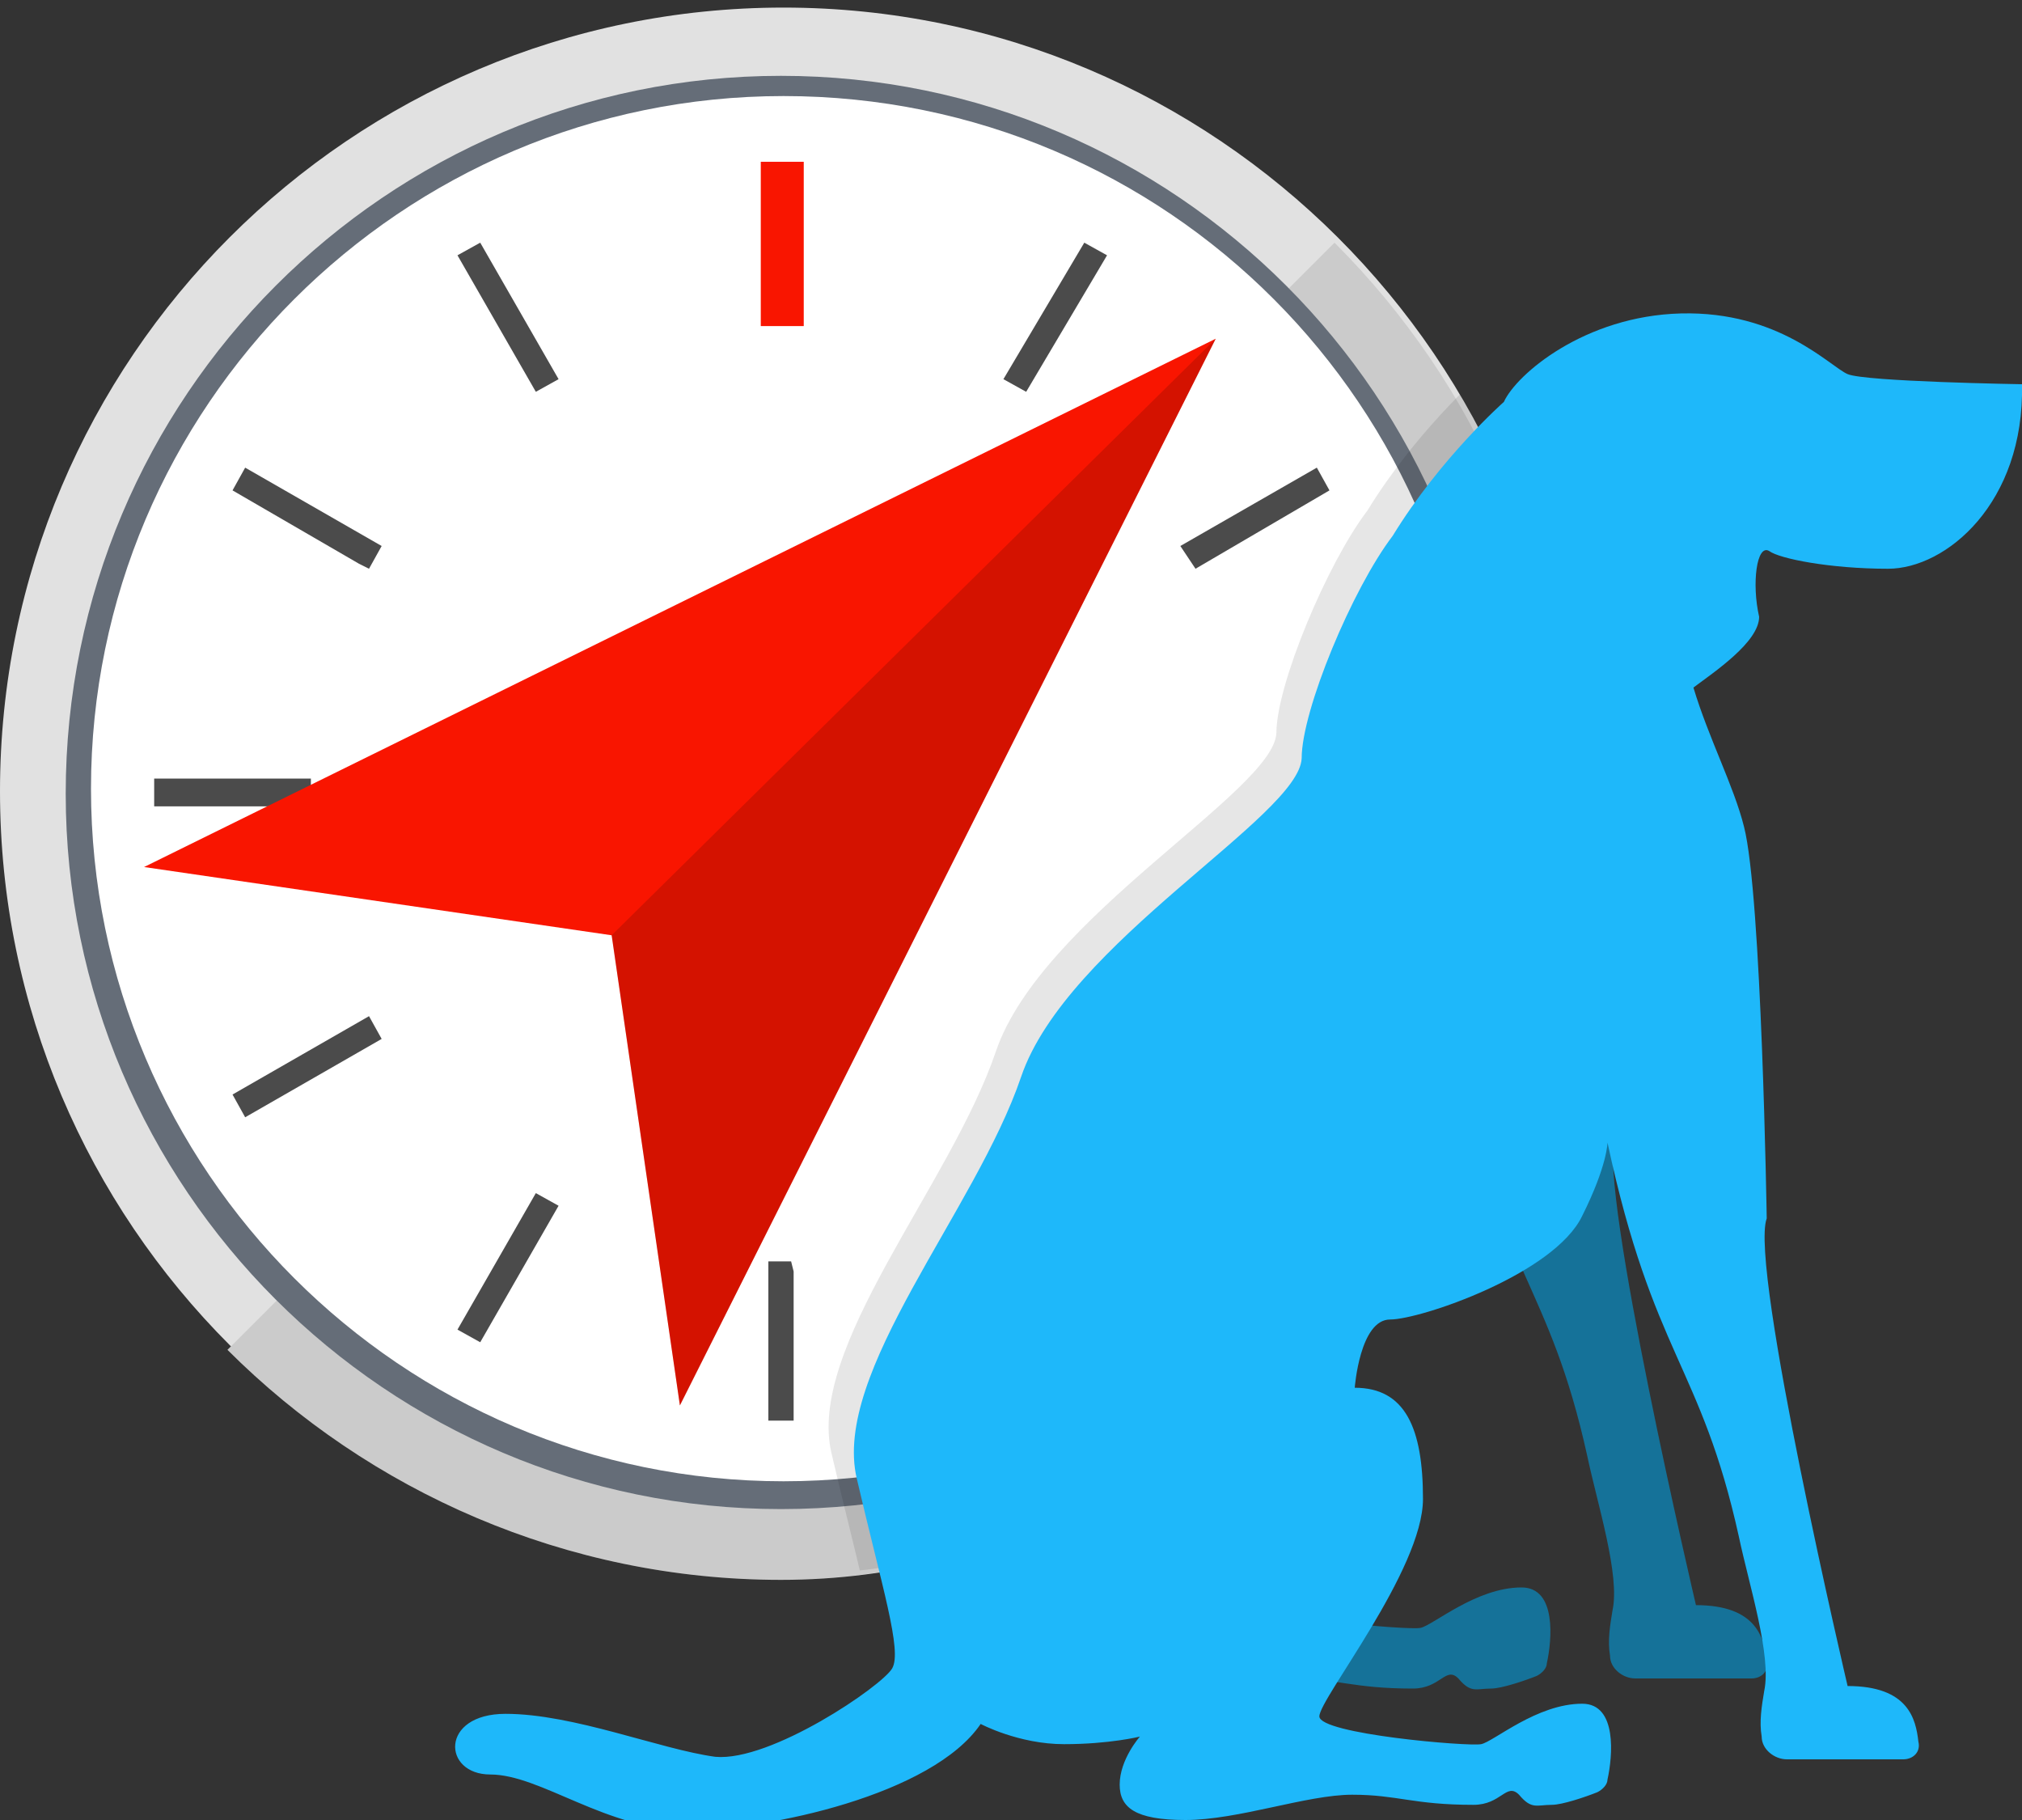
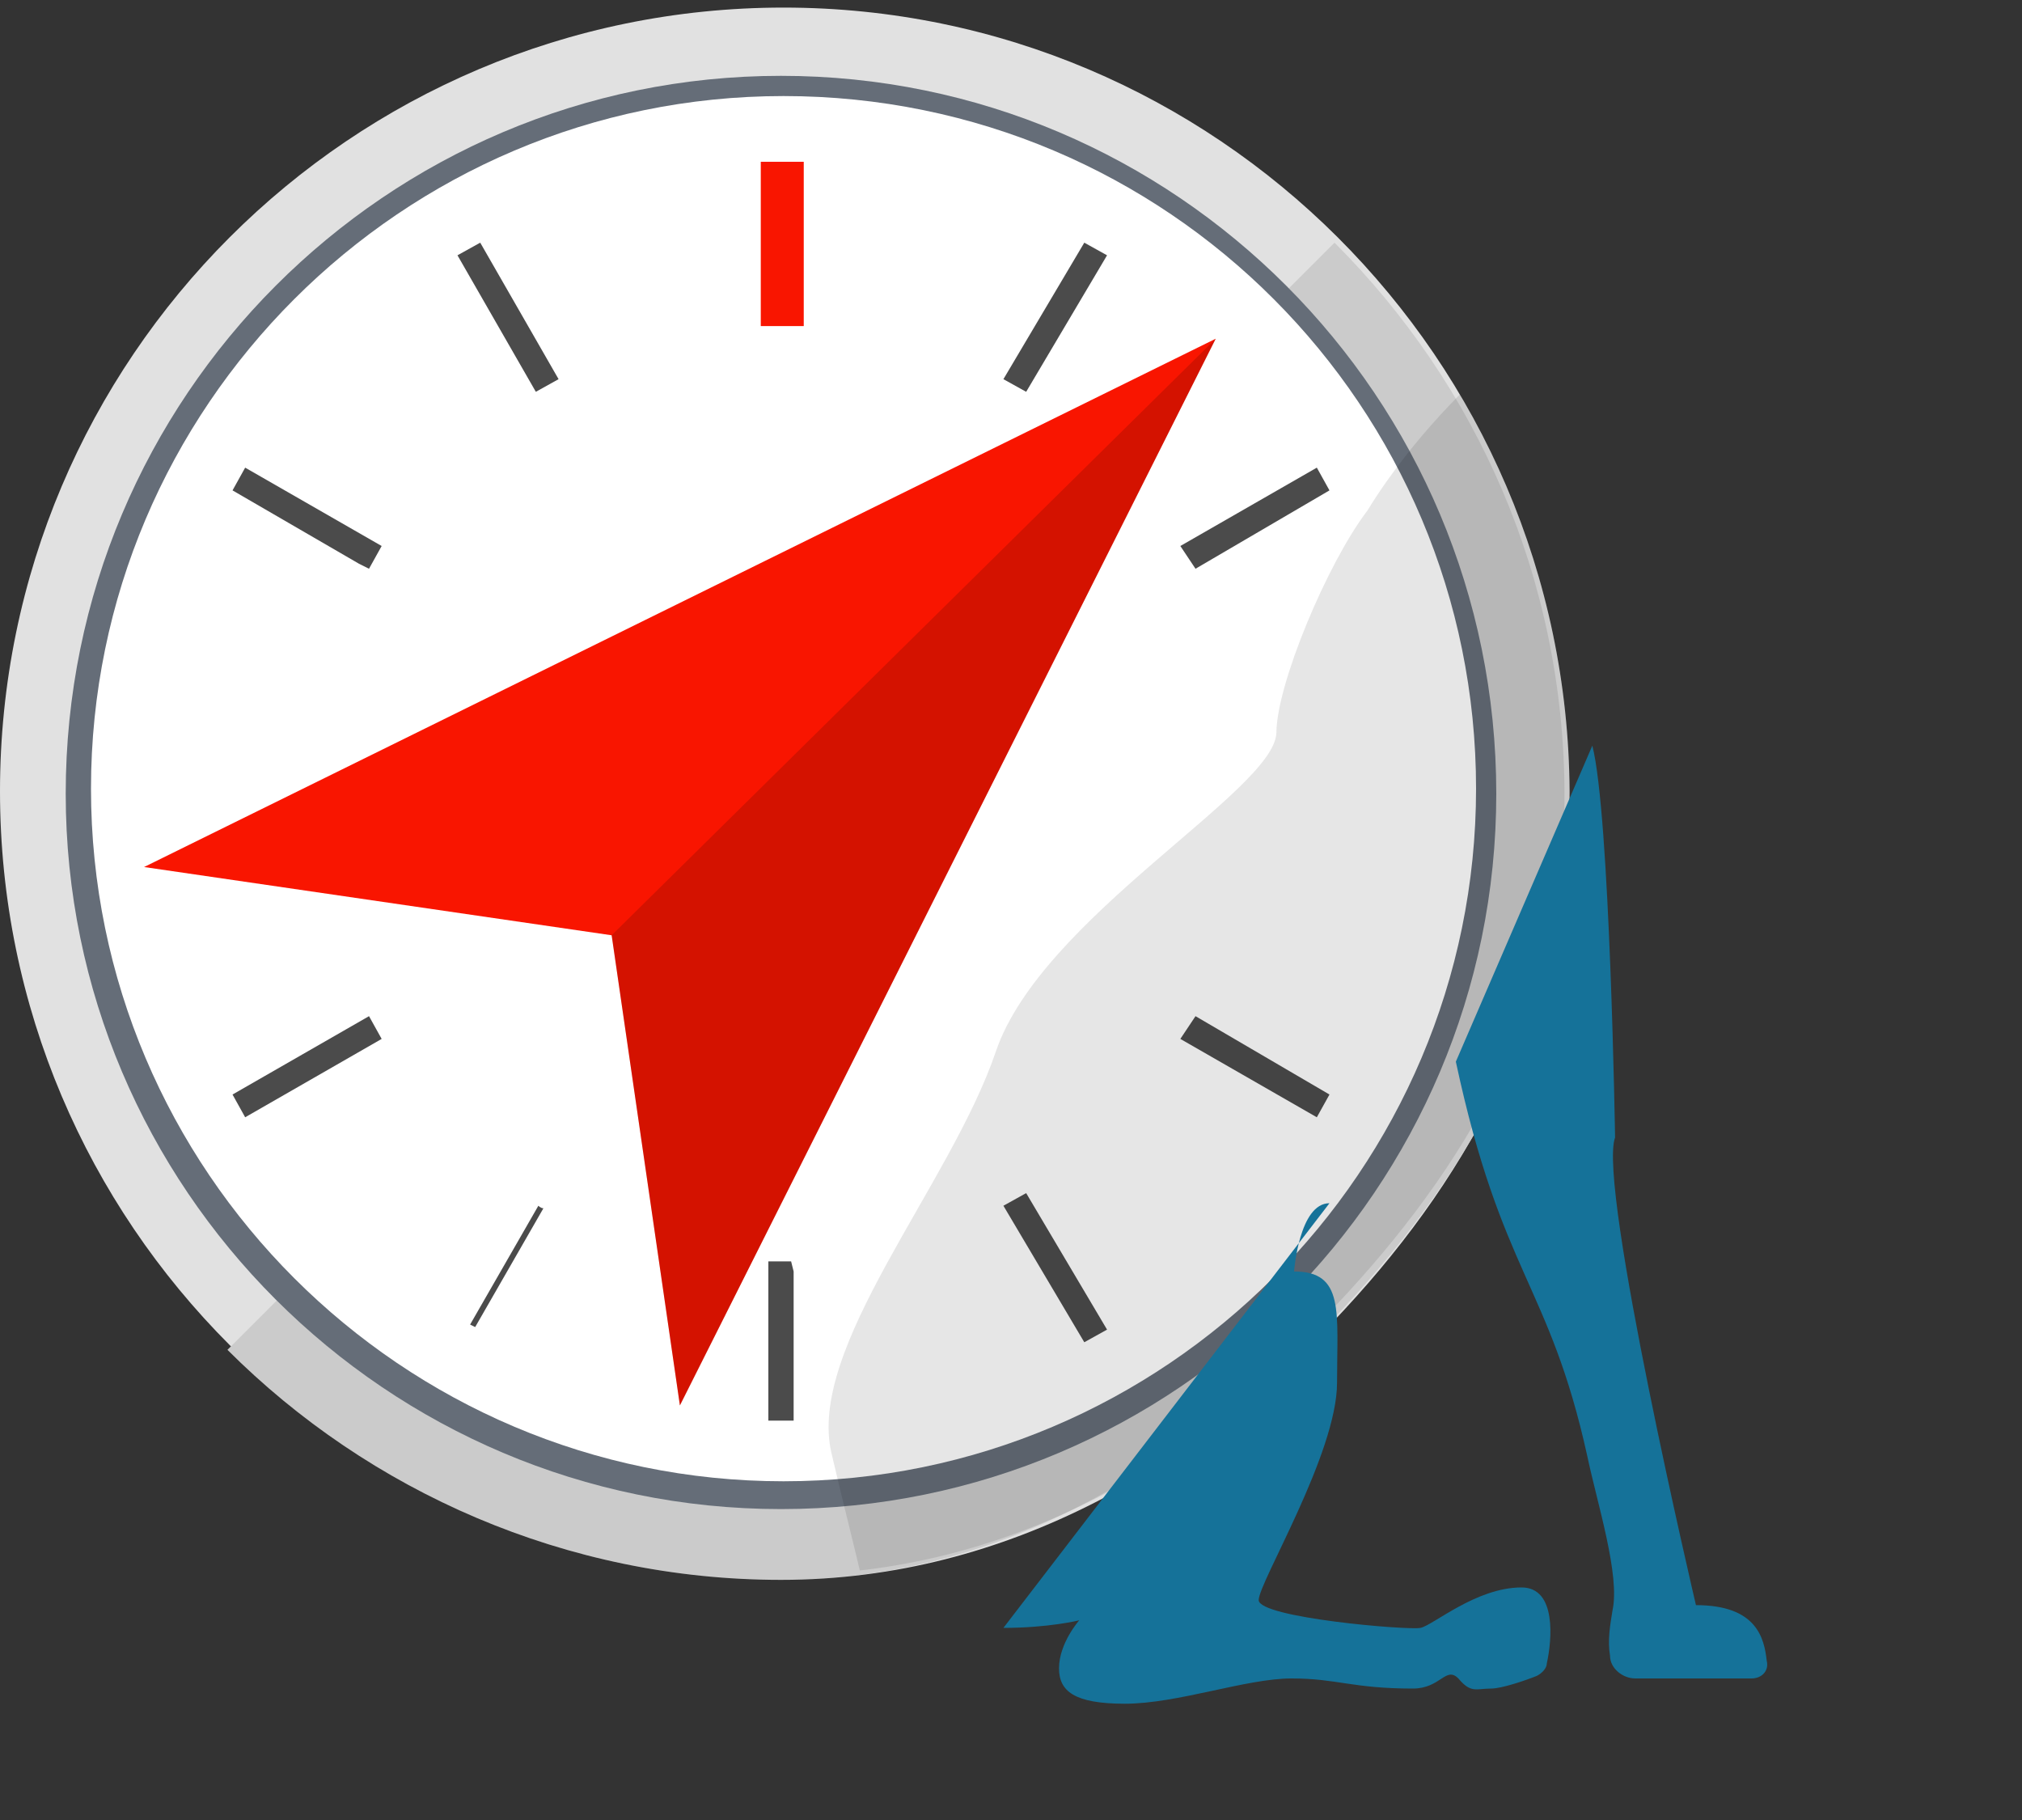
<svg xmlns="http://www.w3.org/2000/svg" xmlns:xlink="http://www.w3.org/1999/xlink" version="1.1" id="Layer_1" x="0px" y="0px" width="80px" height="72px" viewBox="0 0 80 72" enable-background="new 0 0 80 72" xml:space="preserve">
  <rect x="0" y="0" width="80" height="72" fill="#333333" stroke="none" />
  <g id="dogCompass">
    <g>
      <path fill="#E1E1E1" d="M31,0.3c-17.1,0-31,13.9-31,31c0,17.1,13.9,31,31,31c9,0,16.5-4.5,22.2-10.6c5.1-5.5,8.9-12.2,8.9-20.4    C62,14.2,48.1,0.3,31,0.3z M31,58.7c-15.1,0-27.4-12.3-27.4-27.4C3.6,16.2,15.9,4,31,4c15.1,0,27.4,12.3,27.4,27.4    C58.4,46.5,46.1,58.7,31,58.7z" />
    </g>
    <path fill="none" d="M31,58.7c15.1,0,27.4-12.3,27.4-27.4c0-7.6-3.1-14.4-8-19.4L11.6,50.7C16.6,55.7,23.4,58.7,31,58.7z" />
    <path fill="none" d="M3.6,31.4c0,7.6,3.1,14.4,8,19.4L50.4,12c-5-5-11.8-8-19.4-8C15.9,4,3.6,16.2,3.6,31.4z" />
    <path fill="#E1E1E1" d="M50.4,12c5,5,8,11.8,8,19.4c0,15.1-12.3,27.4-27.4,27.4c-7.6,0-14.4-3.1-19.4-8l-2.6,2.6   c5.6,5.6,13.4,9.1,21.9,9.1c9,0,16.7-4.6,22.3-10.7c5.1-5.5,8.7-12.2,8.7-20.3c0-8.6-3.5-16.3-9.1-21.9L50.4,12z" />
-     <path opacity="0.1" d="M50.4,12c5,5,8,11.8,8,19.4c0,15.1-12.3,27.4-27.4,27.4c-7.6,0-14.4-3.1-19.4-8l-2.6,2.6   c5.6,5.6,13.4,9.1,21.9,9.1c8.9,0,16.3-4.7,21.9-10.8c5.2-5.5,9.1-12,9.1-20.2c0-8.6-3.5-16.3-9.1-21.9L50.4,12z" />
+     <path opacity="0.1" d="M50.4,12c5,5,8,11.8,8,19.4c0,15.1-12.3,27.4-27.4,27.4c-7.6,0-14.4-3.1-19.4-8l-2.6,2.6   c5.6,5.6,13.4,9.1,21.9,9.1c8.9,0,16.3-4.7,21.9-10.8c5.2-5.5,9.1-12,9.1-20.2c0-8.6-3.5-16.3-9.1-21.9L50.4,12" />
    <g>
      <path fill="#656D78" d="M59.2,31.4c0,15.6-12.7,28.3-28.3,28.3C15.3,59.7,2.6,47,2.6,31.4C2.6,15.7,15.3,3,30.9,3    C46.5,3,59.2,15.7,59.2,31.4z" />
    </g>
    <g>
      <path fill="#FFFFFF" d="M58.4,31.2c0,15.1-12.3,27.4-27.4,27.4c-15.1,0-27.4-12.3-27.4-27.4C3.6,16.1,15.9,3.8,31,3.8    C46.2,3.8,58.4,16.1,58.4,31.2z" />
    </g>
    <rect x="30.1" y="6.4" fill="#F91500" width="1.7" height="6.5" />
    <g>
      <g>
        <path fill="#4B4B4B" d="M30.8,50.3v5.5H31v-5.5c0,0-0.1,0-0.1,0C30.9,50.3,30.8,50.3,30.8,50.3z" />
        <polygon fill="#4B4B4B" points="31.4,56.2 30.4,56.2 30.4,49.9 31.3,49.9 31.4,50.3    " />
      </g>
      <g>
        <path fill="#4B4B4B" d="M43,52.6l0.2-0.1l-2.7-4.7c-0.1,0-0.1,0.1-0.2,0.1L43,52.6z" />
        <polygon fill="#4B4B4B" points="42.9,53.1 39.7,47.7 40.6,47.2 43.8,52.6    " />
      </g>
      <g>
        <path fill="#4B4B4B" d="M18.8,10.1l-0.2,0.1l2.7,4.7c0.1,0,0.2-0.1,0.2-0.1L18.8,10.1z" />
        <polygon fill="#4B4B4B" points="21.2,15.5 18.1,10.1 19,9.6 22.1,15    " />
      </g>
      <g>
        <path fill="#4B4B4B" d="M52,43.7l0.1-0.2l-4.7-2.7c0,0.1-0.1,0.2-0.1,0.2L52,43.7z" />
        <polygon fill="#4B4B4B" points="52.1,44.2 46.7,41.1 47.3,40.2 52.6,43.3    " />
      </g>
      <g>
        <path fill="#4B4B4B" d="M9.8,19l-0.1,0.2l4.7,2.7c0-0.1,0.1-0.2,0.1-0.2L9.8,19z" />
        <polygon fill="#4B4B4B" points="14.6,22.5 14.2,22.3 9.2,19.4 9.7,18.5 15.1,21.6    " />
      </g>
      <g>
-         <path fill="#4B4B4B" d="M11.9,31.2H6.5v0.3h5.5c0,0,0-0.1,0-0.1C11.9,31.3,11.9,31.3,11.9,31.2z" />
-         <polygon fill="#4B4B4B" points="11.9,31.9 6.1,31.9 6.1,30.8 12.3,30.8 12.3,31.7    " />
-       </g>
+         </g>
      <g>
        <path fill="#4B4B4B" d="M49.9,31.5h5.5v-0.3h-5.5c0,0,0,0.1,0,0.1C49.9,31.4,49.9,31.4,49.9,31.5z" />
        <polygon fill="#FFFFFF" points="55.7,31.9 49.5,31.9 49.5,31 49.9,30.8 55.7,30.8    " />
      </g>
      <g>
        <path fill="#4B4B4B" d="M52.1,19.3L52,19l-4.7,2.7c0,0.1,0.1,0.1,0.1,0.2L52.1,19.3z" />
        <polygon fill="#4B4B4B" points="47.3,22.5 46.7,21.6 52.1,18.5 52.6,19.4    " />
      </g>
      <g>
        <path fill="#4B4B4B" d="M9.7,43.4l0.1,0.2l4.7-2.7c0-0.1-0.1-0.2-0.1-0.2L9.7,43.4z" />
        <polygon fill="#4B4B4B" points="9.7,44.2 9.2,43.3 14.6,40.2 15.1,41.1    " />
      </g>
      <g>
        <path fill="#4B4B4B" d="M43.2,10.3L43,10.1l-2.7,4.7c0.1,0,0.2,0.1,0.2,0.1L43.2,10.3z" />
        <polygon fill="#4B4B4B" points="40.6,15.5 39.7,15 42.9,9.6 43.8,10.1    " />
      </g>
      <g>
        <path fill="#4B4B4B" d="M18.6,52.4l0.2,0.1l2.7-4.7c-0.1,0-0.2-0.1-0.2-0.1L18.6,52.4z" />
-         <polygon fill="#4B4B4B" points="19,53.1 18.1,52.6 21.2,47.2 22.1,47.7    " />
      </g>
    </g>
    <polygon fill="#F91500" points="5.7,34.3 24.2,37 26.9,55.6 48.1,13.4  " />
    <polygon opacity="0.15" points="26.9,55.6 48.1,13.4 24.2,37  " />
    <g>
      <defs>
        <path id="SVGID_1_" d="M31,0.3c-17.1,0-31,13.9-31,31c0,17.1,13.9,31,31,31c9,0,16.5-4.5,22.2-10.6c5.1-5.5,8.9-12.2,8.9-20.4     C62,14.2,48.1,0.3,31,0.3z" />
      </defs>
      <clipPath id="SVGID_2_">
        <use xlink:href="#SVGID_1_" overflow="visible" />
      </clipPath>
      <path opacity="0.1" clip-path="url(#SVGID_2_)" d="M69,20.8c0.4,0.3,2.4,0.7,4.7,0.7c2.3,0,5.4-2.6,5.3-7.3c0,0-6.2-0.1-6.9-0.4    c-0.7-0.3-2.7-2.5-6.6-2.4c-3.8,0.1-6.5,2.4-7,3.5c0,0-2.5,2.2-4.4,5.3c-1.6,2.1-3.6,6.9-3.6,8.8c-0.1,2.3-9.3,7.3-11.1,12.6    c-1.8,5.3-7.5,11.7-6.5,15.9c1,4.3,1.8,6.8,1.4,7.5c-0.4,0.7-4.8,3.7-7,3.5c-2.2-0.3-5.6-1.7-8.3-1.7c-2.6,0-2.5,2.4-0.6,2.4    c2,0,4.6,2.2,7.8,2.2c3.2,0,9.7-1.4,11.6-4.2c0,0,1.5,0.8,3.3,0.8s3-0.3,3-0.3s-0.8,0.9-0.8,1.9c0,0.9,0.6,1.4,2.6,1.4    c2.1,0,4.8-1,6.6-1c1.8,0,2.4,0.4,4.8,0.4c1.1,0,1.3-0.9,1.8-0.4c0.5,0.6,0.7,0.4,1.3,0.4c0.4,0,1.3-0.3,1.8-0.5    c0.2-0.1,0.4-0.3,0.4-0.5c0.2-0.9,0.4-3-1-3c-1.8,0-3.5,1.5-4,1.6c-0.5,0.1-6.4-0.4-6.4-1.1c0-0.7,4.1-5.8,4.1-8.6    c0-2.8-0.7-4.4-2.7-4.4c0,0,0.2-2.7,1.4-2.7c1.2,0,6.5-1.8,7.6-4.1c1-2,1-2.9,1-2.9c1.8,8.4,3.7,8.8,5.2,15.6    c0.4,1.9,1.3,4.7,1,6.1c-0.1,0.6-0.2,1.2-0.1,1.8c0,0.5,0.5,0.9,1,0.9h4.6c0.4,0,0.7-0.3,0.6-0.7c-0.1-0.9-0.4-2.2-2.8-2.2    c0,0-3.9-16.6-3.2-18.5c0,0-0.2-12.8-0.9-15.5c-0.4-1.6-1.4-3.5-2-5.5c0.8-0.6,2.6-1.8,2.6-2.8C68.3,22.1,68.5,20.5,69,20.8z" />
    </g>
    <g>
      <g>
        <g>
          <path fill="#157299" d="M57.6,42c1.8,8.4,3.7,8.8,5.2,15.6c0.4,1.9,1.3,4.7,1,6.1c-0.1,0.6-0.2,1.2-0.1,1.8c0,0.5,0.5,0.9,1,0.9      h4.6c0.4,0,0.7-0.3,0.6-0.7c-0.1-0.9-0.4-2.2-2.8-2.2c0,0-3.9-16.6-3.2-18.5c0,0-0.2-12.8-0.9-15.5L57.6,42z" />
          <path fill="#157299" d="M39.7,64.4c1.8,0,3-0.3,3-0.3s-0.8,0.9-0.8,1.9c0,0.9,0.6,1.4,2.6,1.4c2.1,0,4.8-1,6.6-1      c1.8,0,2.4,0.4,4.8,0.4c1.1,0,1.3-0.9,1.8-0.4c0.5,0.6,0.7,0.4,1.3,0.4c0.4,0,1.3-0.3,1.8-0.5c0.2-0.1,0.4-0.3,0.4-0.5      c0.2-0.9,0.4-3-1-3c-1.8,0-3.5,1.5-4,1.6c-0.5,0.1-6.4-0.4-6.4-1.1c0-0.7,3.1-5.8,3.1-8.6s0.3-4.4-1.7-4.4c0,0,0.2-2.7,1.4-2.7      L39.7,64.4z" />
-           <path fill="#1EB8FA" d="M70,21.8c0.4,0.3,2.4,0.7,4.7,0.7c2.3,0,5.4-2.6,5.3-7.3c0,0-6.2-0.1-6.9-0.4c-0.7-0.3-2.7-2.5-6.6-2.4      c-3.8,0.1-6.5,2.4-7,3.5c0,0-2.5,2.2-4.4,5.3c-1.6,2.1-3.6,6.9-3.6,8.8c-0.1,2.3-9.3,7.3-11.1,12.6c-1.8,5.3-7.5,11.7-6.5,15.9      c1,4.3,1.8,6.8,1.4,7.5c-0.4,0.7-4.8,3.7-7,3.5c-2.2-0.3-5.6-1.7-8.3-1.7c-2.6,0-2.5,2.4-0.6,2.4c2,0,4.6,2.2,7.8,2.2      c3.2,0,9.7-1.4,11.6-4.2c0,0,1.5,0.8,3.3,0.8s3-0.3,3-0.3s-0.8,0.9-0.8,1.9c0,0.9,0.6,1.4,2.6,1.4c2.1,0,4.8-1,6.6-1      c1.8,0,2.4,0.4,4.8,0.4c1.1,0,1.3-0.9,1.8-0.4c0.5,0.6,0.7,0.4,1.3,0.4c0.4,0,1.3-0.3,1.8-0.5c0.2-0.1,0.4-0.3,0.4-0.5      c0.2-0.9,0.4-3-1-3c-1.8,0-3.5,1.5-4,1.6c-0.5,0.1-6.4-0.4-6.4-1.1c0-0.7,4.1-5.8,4.1-8.6c0-2.8-0.7-4.4-2.7-4.4      c0,0,0.2-2.7,1.4-2.7c1.2,0,6.5-1.8,7.6-4.1c1-2,1-2.9,1-2.9c1.8,8.4,3.7,8.8,5.2,15.6c0.4,1.9,1.3,4.7,1,6.1      c-0.1,0.6-0.2,1.2-0.1,1.8c0,0.5,0.5,0.9,1,0.9h4.6c0.4,0,0.7-0.3,0.6-0.7c-0.1-0.9-0.4-2.2-2.8-2.2c0,0-3.9-16.6-3.2-18.5      c0,0-0.2-12.8-0.9-15.5c-0.4-1.6-1.4-3.5-2-5.5c0.8-0.6,2.6-1.8,2.6-2.8C69.3,23.1,69.5,21.5,70,21.8z" />
        </g>
      </g>
    </g>
  </g>
  <g>
</g>
  <g>
</g>
  <g>
</g>
  <g>
</g>
  <g>
</g>
</svg>